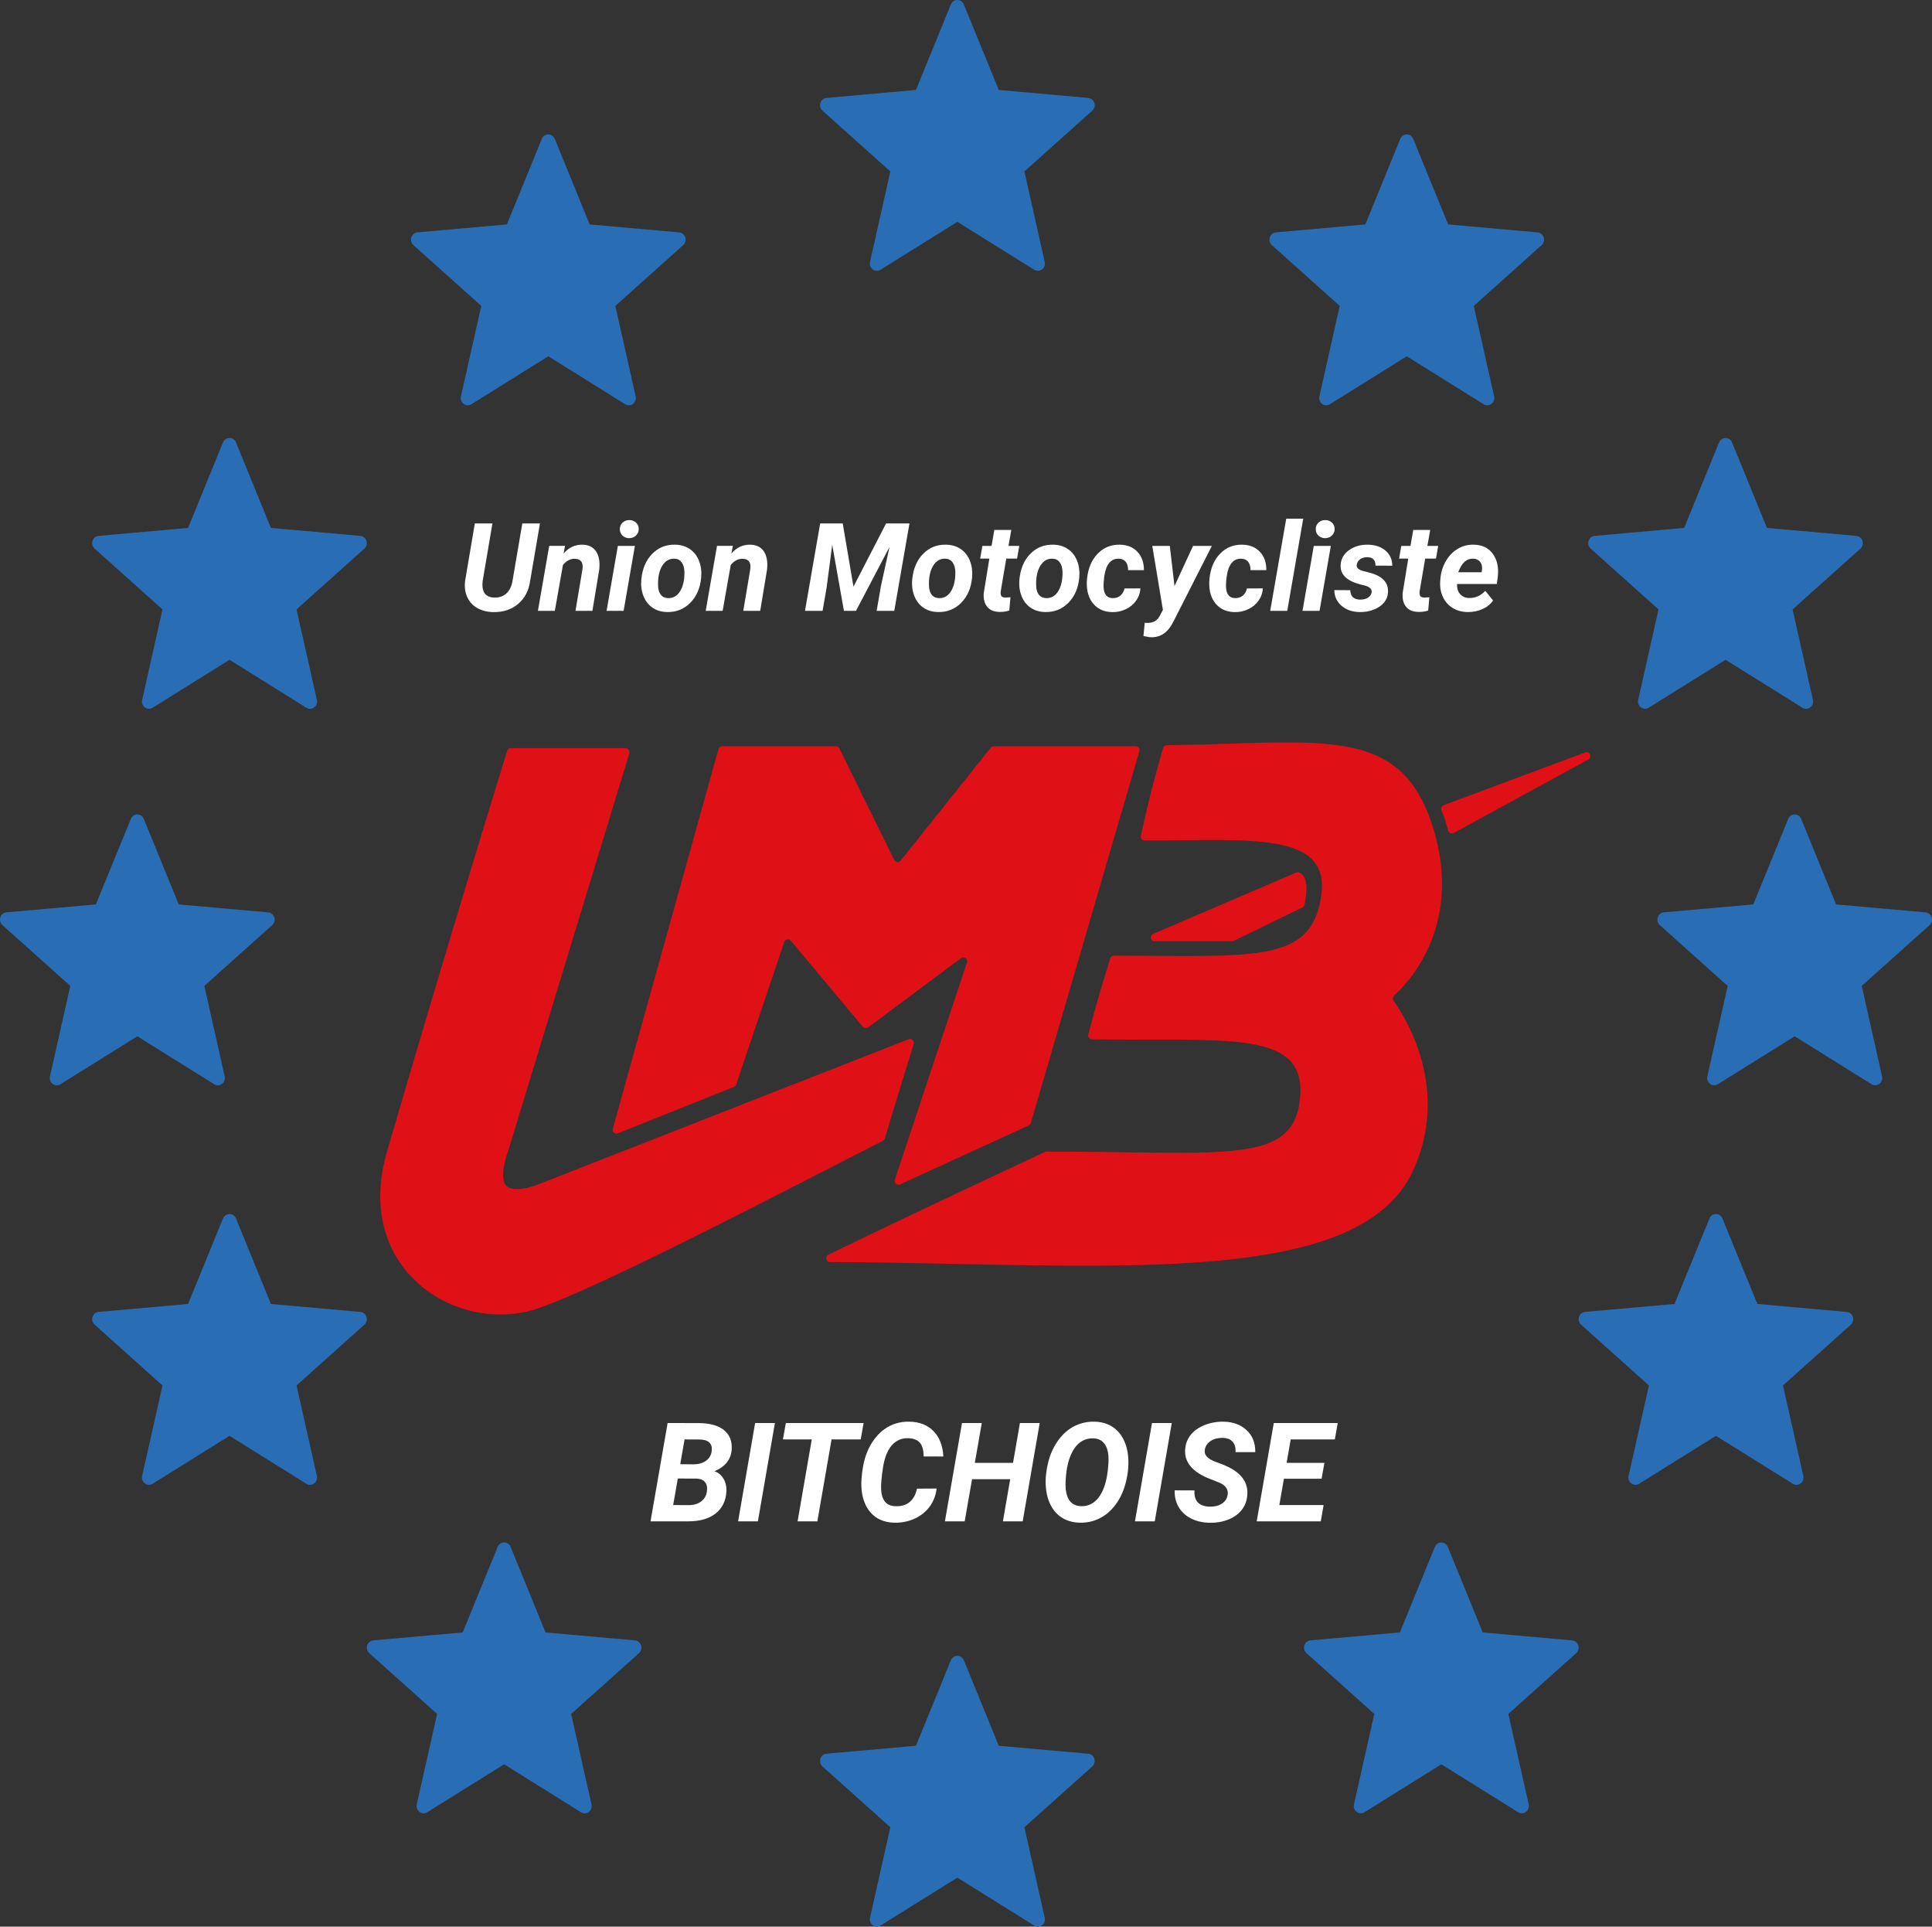
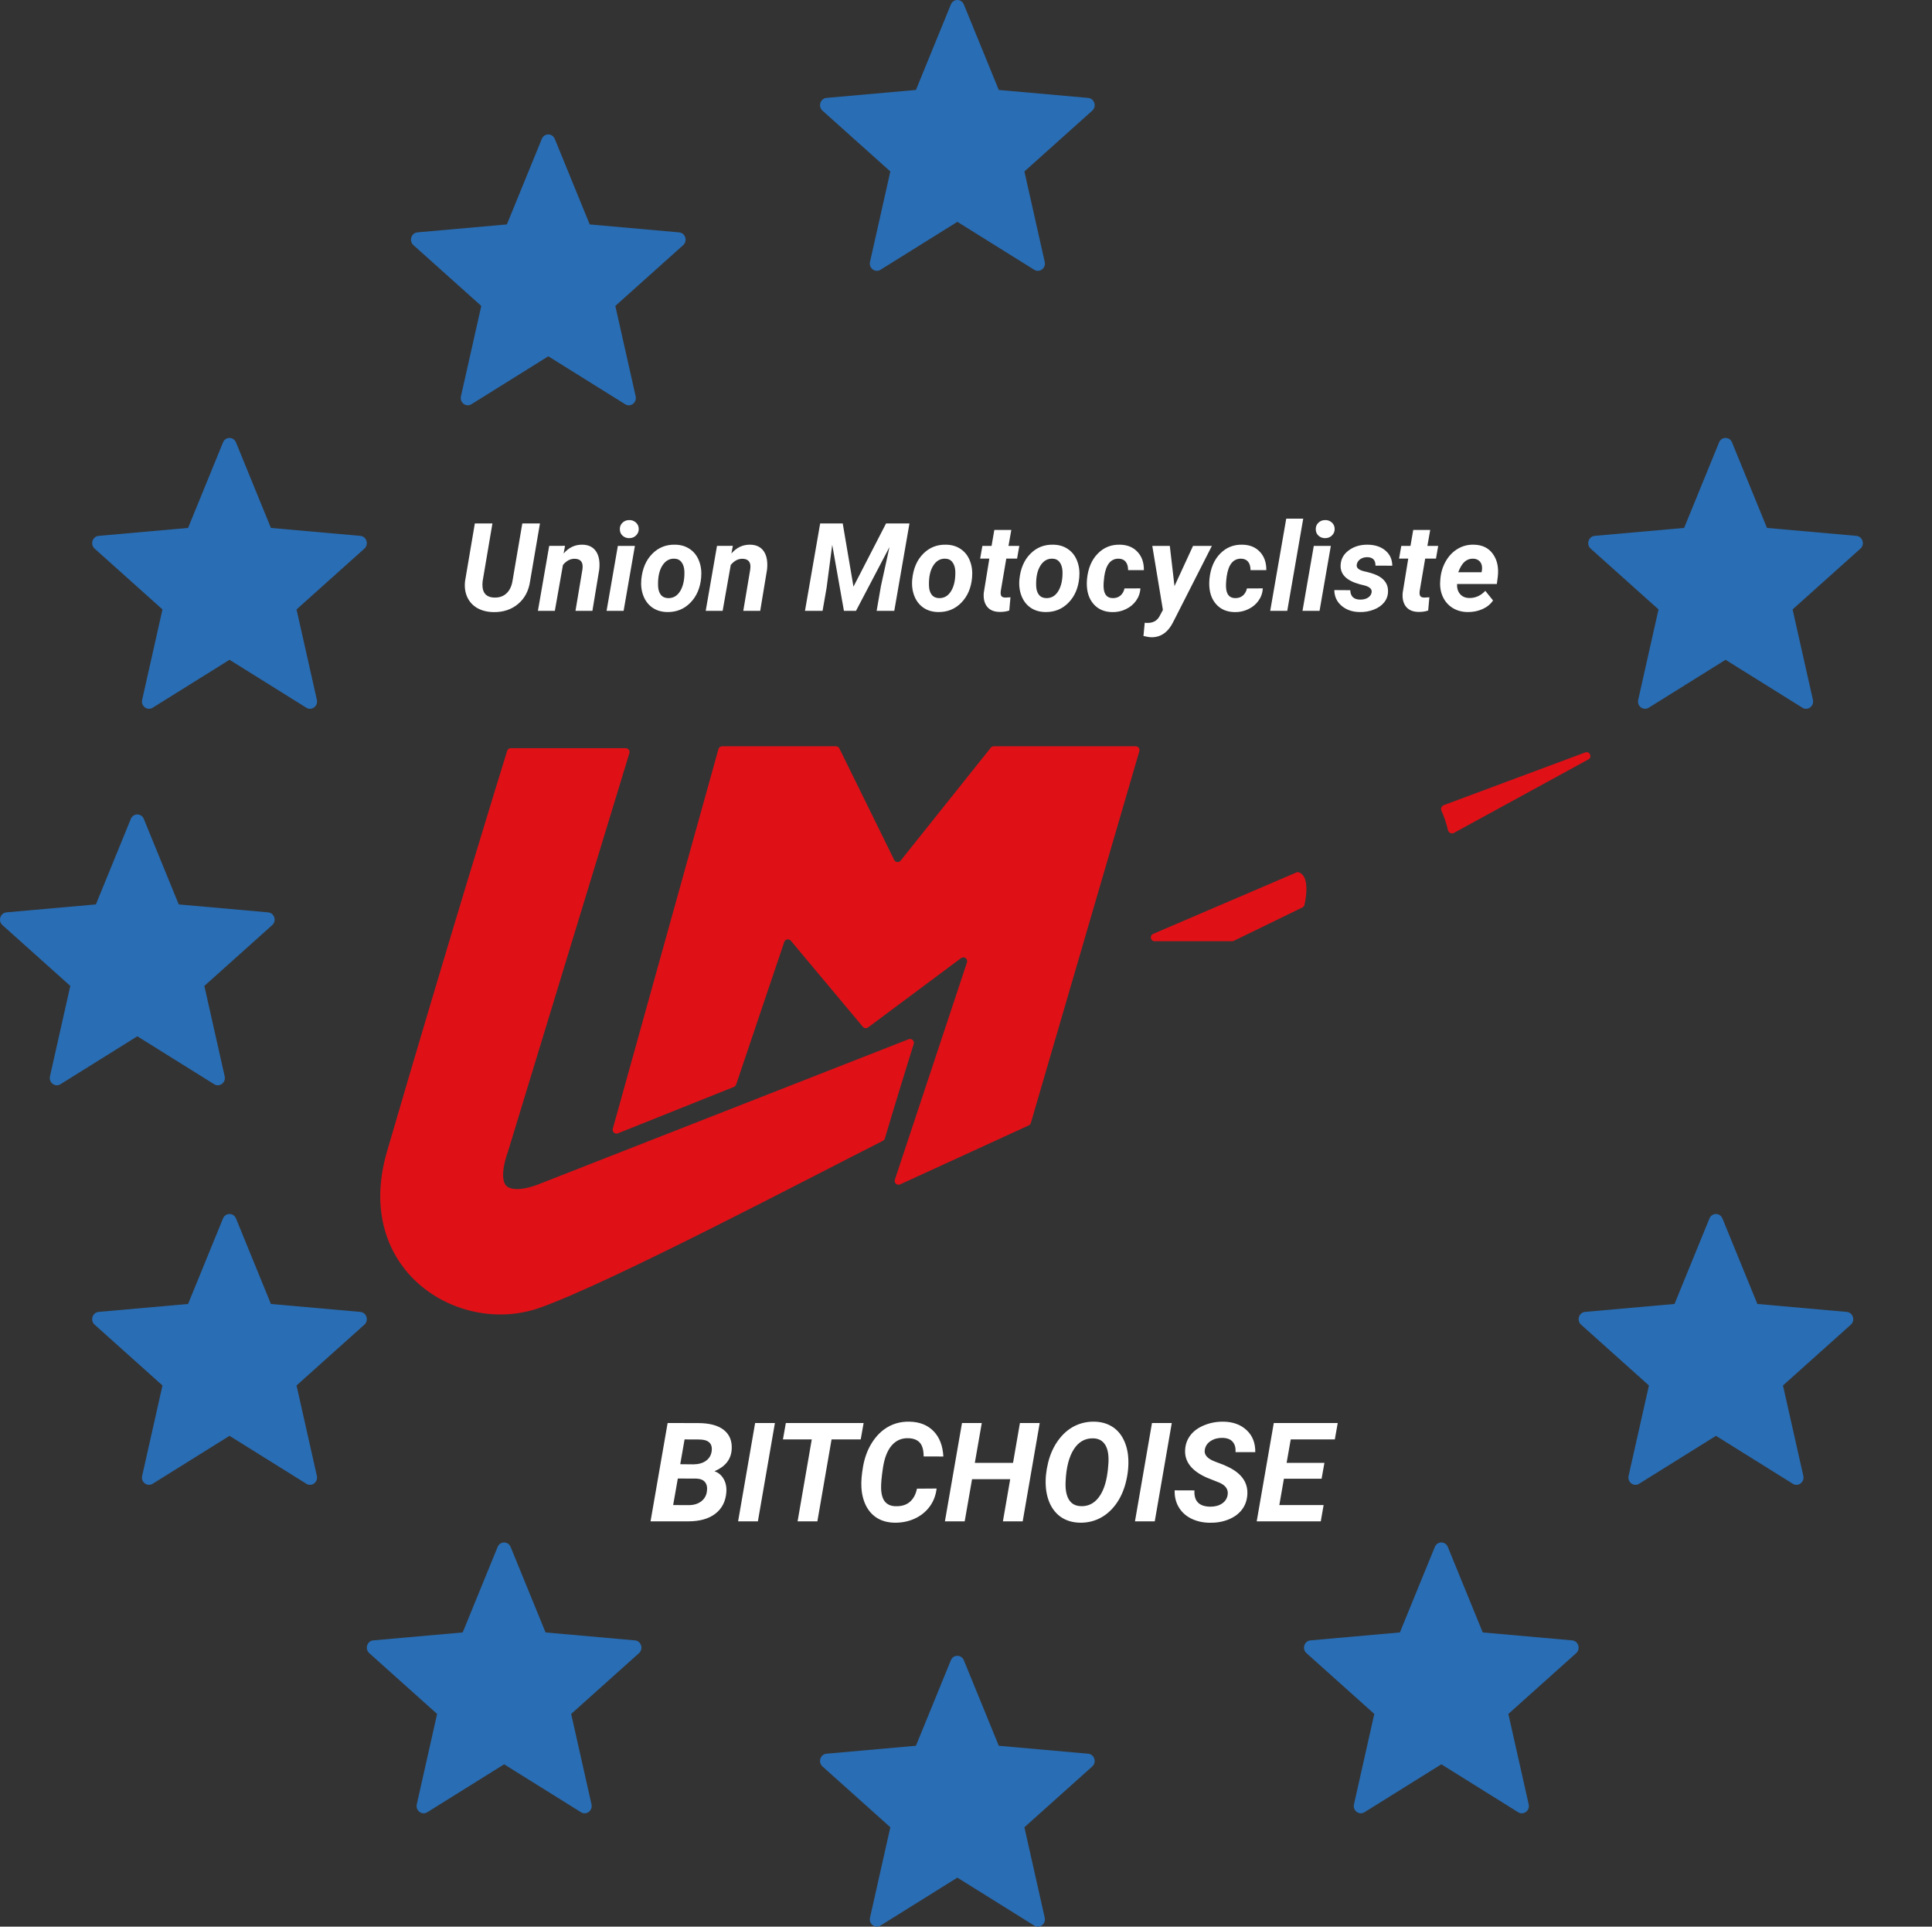
<svg xmlns="http://www.w3.org/2000/svg" width="1006" height="1003" viewBox="0 0 1006 1003" fill="none">
  <rect x="0" y="0" width="1006" height="1003" fill="#333333" stroke="none" />
  <path d="M501.881 864.322L520.071 908.836L566.638 912.973C569.868 913.261 571.182 917.428 568.73 919.621L533.408 951.263L543.993 998.334C544.727 1001.61 541.299 1004.18 538.524 1002.44L498.505 977.485L458.485 1002.44C455.703 1004.17 452.282 1001.6 453.016 998.334L463.601 951.263L428.272 919.614C425.82 917.42 427.127 913.253 430.364 912.965L476.931 908.829L495.121 864.322C496.383 861.226 500.619 861.226 501.881 864.322V864.322Z" fill="#296DB4" />
  <path d="M265.881 805.322L284.071 849.836L330.638 853.973C333.868 854.261 335.182 858.428 332.73 860.621L297.408 892.263L307.993 939.334C308.727 942.605 305.299 945.178 302.524 943.44L262.505 918.485L222.485 943.44C219.703 945.171 216.282 942.598 217.016 939.334L227.601 892.263L192.272 860.614C189.82 858.42 191.127 854.253 194.364 853.965L240.931 849.829L259.121 805.322C260.383 802.226 264.619 802.226 265.881 805.322V805.322Z" fill="#296DB4" />
  <path d="M122.881 634.322L141.071 678.836L187.638 682.973C190.868 683.261 192.182 687.428 189.73 689.621L154.408 721.263L164.993 768.334C165.727 771.605 162.299 774.178 159.524 772.44L119.505 747.485L79.485 772.44C76.703 774.171 73.282 771.598 74.016 768.334L84.601 721.263L49.272 689.614C46.82 687.42 48.127 683.253 51.364 682.965L97.931 678.829L116.121 634.322C117.383 631.226 121.619 631.226 122.881 634.322V634.322Z" fill="#296DB4" />
  <path d="M74.881 426.322L93.071 470.836L139.638 474.973C142.868 475.261 144.182 479.428 141.73 481.621L106.408 513.263L116.993 560.334C117.727 563.605 114.299 566.178 111.524 564.44L71.505 539.485L31.485 564.44C28.703 566.171 25.282 563.598 26.016 560.334L36.601 513.263L1.272 481.614C-1.18 479.42 0.127 475.253 3.364 474.965L49.931 470.829L68.121 426.322C69.383 423.226 73.619 423.226 74.881 426.322V426.322Z" fill="#296DB4" />
  <path d="M122.881 230.322L141.071 274.836L187.638 278.973C190.868 279.261 192.182 283.428 189.73 285.621L154.408 317.263L164.993 364.334C165.727 367.605 162.299 370.178 159.524 368.44L119.505 343.485L79.485 368.44C76.703 370.171 73.282 367.598 74.016 364.334L84.601 317.263L49.272 285.614C46.82 283.42 48.127 279.253 51.364 278.965L97.931 274.829L116.121 230.322C117.383 227.226 121.619 227.226 122.881 230.322V230.322Z" fill="#296DB4" />
  <path d="M288.881 72.323L307.071 116.836L353.638 120.973C356.868 121.261 358.182 125.428 355.73 127.621L320.408 159.263L330.993 206.334C331.727 209.605 328.299 212.178 325.524 210.44L285.505 185.485L245.485 210.44C242.703 212.171 239.282 209.598 240.016 206.334L250.601 159.263L215.272 127.614C212.82 125.42 214.127 121.253 217.364 120.965L263.931 116.829L282.121 72.323C283.383 69.226 287.619 69.226 288.881 72.323V72.323Z" fill="#296DB4" />
  <path d="M501.881 2.322L520.071 46.836L566.638 50.973C569.868 51.261 571.182 55.428 568.73 57.621L533.408 89.263L543.993 136.334C544.727 139.605 541.299 142.178 538.524 140.44L498.505 115.485L458.485 140.44C455.703 142.171 452.282 139.598 453.016 136.334L463.601 89.263L428.272 57.614C425.82 55.42 427.127 51.253 430.364 50.965L476.931 46.829L495.121 2.322C496.383 -0.774 500.619 -0.774 501.881 2.322V2.322Z" fill="#296DB4" />
-   <path d="M735.881 72.323L754.071 116.836L800.638 120.973C803.868 121.261 805.182 125.428 802.73 127.621L767.408 159.263L777.993 206.334C778.727 209.605 775.299 212.178 772.524 210.44L732.505 185.485L692.485 210.44C689.703 212.171 686.282 209.598 687.016 206.334L697.601 159.263L662.272 127.614C659.82 125.42 661.127 121.253 664.364 120.965L710.931 116.829L729.121 72.323C730.383 69.226 734.619 69.226 735.881 72.323V72.323Z" fill="#296DB4" />
  <path d="M901.881 230.322L920.071 274.836L966.638 278.973C969.868 279.261 971.182 283.428 968.73 285.621L933.408 317.263L943.993 364.334C944.727 367.605 941.299 370.178 938.524 368.44L898.505 343.485L858.485 368.44C855.703 370.171 852.282 367.598 853.016 364.334L863.601 317.263L828.272 285.614C825.82 283.42 827.127 279.253 830.364 278.965L876.931 274.829L895.121 230.322C896.383 227.226 900.619 227.226 901.881 230.322V230.322Z" fill="#296DB4" />
-   <path d="M937.881 426.322L956.071 470.836L1002.64 474.973C1005.87 475.261 1007.18 479.428 1004.73 481.621L969.408 513.263L979.993 560.334C980.727 563.605 977.299 566.178 974.524 564.44L934.505 539.485L894.485 564.44C891.703 566.171 888.282 563.598 889.016 560.334L899.601 513.263L864.272 481.614C861.82 479.42 863.127 475.253 866.364 474.965L912.931 470.829L931.121 426.322C932.383 423.226 936.619 423.226 937.881 426.322V426.322Z" fill="#296DB4" />
  <path d="M896.881 634.322L915.071 678.836L961.638 682.973C964.868 683.261 966.182 687.428 963.73 689.621L928.408 721.263L938.993 768.334C939.727 771.605 936.299 774.178 933.524 772.44L893.505 747.485L853.485 772.44C850.703 774.171 847.282 771.598 848.016 768.334L858.601 721.263L823.272 689.614C820.82 687.42 822.127 683.253 825.364 682.965L871.931 678.829L890.121 634.322C891.383 631.226 895.619 631.226 896.881 634.322V634.322Z" fill="#296DB4" />
  <path d="M753.881 805.322L772.071 849.836L818.638 853.973C821.868 854.261 823.182 858.428 820.73 860.621L785.408 892.263L795.993 939.334C796.727 942.605 793.299 945.178 790.524 943.44L750.505 918.485L710.485 943.44C707.703 945.171 704.282 942.598 705.016 939.334L715.601 892.263L680.272 860.614C677.82 858.42 679.127 854.253 682.364 853.965L728.931 849.829L747.121 805.322C748.383 802.226 752.619 802.226 753.881 805.322V805.322Z" fill="#296DB4" />
-   <path d="M735.507 610C706.234 672.204 571.662 657.64 432.229 657.02C430.105 657.01 429.457 654.119 431.369 653.193C471.178 633.921 475.284 631.992 544.091 599.695C544.357 599.57 544.667 599.5 544.961 599.5C638.621 599.524 674.081 606.942 677.007 571C679.901 535.437 638.041 542.325 568.577 541.051C567.28 541.027 566.335 539.777 566.671 538.524C571.412 520.859 571.786 519.584 578.071 498.932C578.327 498.09 579.131 497.5 580.011 497.501C653.902 497.559 683.04 501.758 688.007 466C692.725 432.03 648.886 437.81 595.989 437.518C594.715 437.511 593.771 436.322 594.05 435.08C598.913 413.425 599.234 412.191 605.598 389.459C605.838 388.604 606.636 387.993 607.524 387.981C690.016 386.863 731.604 375.864 747.507 435.5C760.306 483.496 732.958 511.92 726.043 518.181C725.215 518.931 725.055 520.197 725.706 521.105C731.523 529.224 755.712 567.065 735.507 610Z" fill="#DF1117" />
  <path d="M374.099 389.964L319.091 587.605C318.647 589.201 320.223 590.614 321.76 589.999L382.15 565.843C382.693 565.625 383.114 565.18 383.302 564.626L408.366 490.379C408.866 488.899 410.793 488.537 411.795 489.735L449.293 534.55C449.974 535.364 451.172 535.504 452.022 534.87L500.41 498.799C501.979 497.63 504.12 499.176 503.504 501.033L465.955 614.136C465.405 615.795 467.098 617.312 468.687 616.584L535.676 585.881C536.203 585.639 536.6 585.18 536.763 584.623L593.259 391.06C593.633 389.78 592.673 388.5 591.339 388.5H517.469C516.861 388.5 516.286 388.777 515.906 389.252L468.973 448.037C468.058 449.183 466.263 448.988 465.615 447.672L437.056 389.617C436.72 388.933 436.024 388.5 435.262 388.5H376.026C375.128 388.5 374.34 389.099 374.099 389.964Z" fill="#DF1117" />
  <path d="M827.079 395.347L757.038 433.617C755.813 434.286 754.265 433.532 753.954 432.171C753.639 430.788 753.171 428.992 752.507 427C751.823 424.949 751.14 423.314 750.598 422.141C750.073 421.006 750.589 419.597 751.761 419.16L825.421 391.718C827.747 390.851 829.257 394.157 827.079 395.347Z" fill="#DF1117" />
  <path d="M675.129 454.162L600.463 486.162C598.464 487.018 599.076 490 601.251 490H641.546C641.849 490 642.148 489.931 642.421 489.798L678.192 472.396C678.71 472.144 679.094 471.683 679.223 471.122C679.697 469.074 680.727 463.824 680.007 459.5C679.28 455.139 676.876 454.236 675.912 454.049C675.646 453.997 675.378 454.055 675.129 454.162Z" fill="#DF1117" />
  <path d="M325.806 389.5H265.98C265.104 389.5 264.345 390.022 264.086 390.86C260.408 402.749 233.118 491.183 201.507 599.5C183.52 661.132 238.507 695.5 280.507 681C315.931 668.77 421.774 613.084 459.768 593.873C460.261 593.624 460.593 593.207 460.75 592.678C465.846 575.463 472.939 552.57 475.769 543.472C476.268 541.869 474.687 540.409 473.124 541.021L280.507 616.5C277.173 617.833 269.007 620.5 264.507 618C259.961 615.475 262.507 604.833 264.507 599.5L327.72 392.083C328.111 390.798 327.15 389.5 325.806 389.5Z" fill="#DF1117" />
  <path d="M281.156 272.5L276.031 302.5C275.323 307.521 273.24 311.49 269.781 314.406C266.323 317.323 262.031 318.74 256.906 318.656C253.698 318.594 250.906 317.896 248.531 316.562C246.177 315.208 244.438 313.312 243.312 310.875C242.188 308.417 241.802 305.635 242.156 302.531L247.25 272.5H256.406L251.312 302.562C251.167 303.729 251.156 304.823 251.281 305.844C251.698 309.219 253.708 310.969 257.312 311.094C259.896 311.177 262.01 310.469 263.656 308.969C265.302 307.469 266.365 305.323 266.844 302.531L271.969 272.5H281.156ZM294.219 284.156L293.469 288.156C296.177 285.01 299.458 283.479 303.312 283.562C306.5 283.625 308.854 284.792 310.375 287.062C311.896 289.333 312.448 292.479 312.031 296.5L308.469 318H299.656L303.281 296.406C303.385 295.594 303.406 294.854 303.344 294.188C303.073 292.062 301.74 290.969 299.344 290.906C297.031 290.823 294.958 291.896 293.125 294.125L288.906 318H280.094L285.969 284.188L294.219 284.156ZM324.719 318H315.844L321.719 284.188H330.594L324.719 318ZM322.75 275.594C322.708 274.198 323.167 273.042 324.125 272.125C325.083 271.208 326.24 270.75 327.594 270.75C328.927 270.708 330.083 271.115 331.062 271.969C332.042 272.823 332.552 273.927 332.594 275.281C332.635 276.573 332.198 277.698 331.281 278.656C330.385 279.615 329.208 280.115 327.75 280.156C326.438 280.198 325.281 279.802 324.281 278.969C323.302 278.135 322.792 277.01 322.75 275.594ZM351.562 283.562C354.542 283.604 357.104 284.375 359.25 285.875C361.417 287.354 363 289.406 364 292.031C365.021 294.635 365.385 297.531 365.094 300.719C364.615 306.094 362.74 310.448 359.469 313.781C356.219 317.094 352.198 318.708 347.406 318.625C344.469 318.583 341.927 317.833 339.781 316.375C337.635 314.896 336.052 312.854 335.031 310.25C334.01 307.646 333.646 304.771 333.938 301.625C334.479 296.042 336.375 291.604 339.625 288.312C342.875 285.021 346.854 283.438 351.562 283.562ZM342.656 304.844C342.698 306.844 343.167 308.427 344.062 309.594C344.958 310.74 346.219 311.333 347.844 311.375C350.552 311.458 352.677 310.219 354.219 307.656C355.76 305.073 356.479 301.688 356.375 297.5C356.292 295.5 355.802 293.906 354.906 292.719C354.031 291.51 352.771 290.885 351.125 290.844C348.5 290.76 346.396 292 344.812 294.562C343.25 297.104 342.531 300.531 342.656 304.844ZM381.594 284.156L380.844 288.156C383.552 285.01 386.833 283.479 390.688 283.562C393.875 283.625 396.229 284.792 397.75 287.062C399.271 289.333 399.823 292.479 399.406 296.5L395.844 318H387.031L390.656 296.406C390.76 295.594 390.781 294.854 390.719 294.188C390.448 292.062 389.115 290.969 386.719 290.906C384.406 290.823 382.333 291.896 380.5 294.125L376.281 318H367.469L373.344 284.188L381.594 284.156ZM438.812 272.5L444.406 305.406L461.375 272.5H473.562L465.656 318H456.469L458.719 305.031L463.156 284.781L445.719 318H439.438L433.344 283.625L430.406 306.031L428.312 318H419.156L427.062 272.5H438.812ZM492.625 283.562C495.604 283.604 498.167 284.375 500.312 285.875C502.479 287.354 504.062 289.406 505.062 292.031C506.083 294.635 506.448 297.531 506.156 300.719C505.677 306.094 503.802 310.448 500.531 313.781C497.281 317.094 493.26 318.708 488.469 318.625C485.531 318.583 482.99 317.833 480.844 316.375C478.698 314.896 477.115 312.854 476.094 310.25C475.073 307.646 474.708 304.771 475 301.625C475.542 296.042 477.438 291.604 480.688 288.312C483.938 285.021 487.917 283.438 492.625 283.562ZM483.719 304.844C483.76 306.844 484.229 308.427 485.125 309.594C486.021 310.74 487.281 311.333 488.906 311.375C491.615 311.458 493.74 310.219 495.281 307.656C496.823 305.073 497.542 301.688 497.438 297.5C497.354 295.5 496.865 293.906 495.969 292.719C495.094 291.51 493.833 290.885 492.188 290.844C489.562 290.76 487.458 292 485.875 294.562C484.312 297.104 483.594 300.531 483.719 304.844ZM526.594 275.875L525.125 284.188H530.75L529.594 290.812H523.969L521.094 307.75C520.969 308.812 521.052 309.625 521.344 310.188C521.635 310.75 522.344 311.052 523.469 311.094C523.802 311.115 524.698 311.062 526.156 310.938L525.531 317.844C523.969 318.365 522.281 318.604 520.469 318.562C517.573 318.521 515.417 317.615 514 315.844C512.583 314.073 512 311.677 512.25 308.656L515.156 290.812H510.375L511.531 284.188H516.312L517.75 275.875H526.594ZM548.438 283.562C551.417 283.604 553.979 284.375 556.125 285.875C558.292 287.354 559.875 289.406 560.875 292.031C561.896 294.635 562.26 297.531 561.969 300.719C561.49 306.094 559.615 310.448 556.344 313.781C553.094 317.094 549.073 318.708 544.281 318.625C541.344 318.583 538.802 317.833 536.656 316.375C534.51 314.896 532.927 312.854 531.906 310.25C530.885 307.646 530.521 304.771 530.812 301.625C531.354 296.042 533.25 291.604 536.5 288.312C539.75 285.021 543.729 283.438 548.438 283.562ZM539.531 304.844C539.573 306.844 540.042 308.427 540.938 309.594C541.833 310.74 543.094 311.333 544.719 311.375C547.427 311.458 549.552 310.219 551.094 307.656C552.635 305.073 553.354 301.688 553.25 297.5C553.167 295.5 552.677 293.906 551.781 292.719C550.906 291.51 549.646 290.885 548 290.844C545.375 290.76 543.271 292 541.688 294.562C540.125 297.104 539.406 300.531 539.531 304.844ZM579.344 311.375C580.969 311.417 582.323 310.979 583.406 310.062C584.49 309.125 585.198 307.885 585.531 306.344L593.812 306.312C593.667 308.688 592.917 310.823 591.562 312.719C590.229 314.615 588.438 316.094 586.188 317.156C583.958 318.219 581.604 318.719 579.125 318.656C575.021 318.594 571.771 317.177 569.375 314.406C566.979 311.635 565.823 307.948 565.906 303.344L566 301.625L566.031 301.281C566.594 295.781 568.448 291.427 571.594 288.219C574.74 284.99 578.625 283.438 583.25 283.562C587.062 283.646 590.083 284.896 592.312 287.312C594.562 289.708 595.667 292.875 595.625 296.812H587.406C587.406 295 587.01 293.573 586.219 292.531C585.427 291.49 584.24 290.927 582.656 290.844C578.448 290.719 575.896 293.792 575 300.062C574.688 302.333 574.573 304.25 574.656 305.812C574.865 309.458 576.427 311.312 579.344 311.375ZM611.562 305.125L621.219 284.188H631.031L611.25 323.094C609.833 326.073 608.167 328.26 606.25 329.656C604.354 331.052 602.156 331.75 599.656 331.75C598.677 331.75 597.26 331.531 595.406 331.094L596.062 324.219L597.281 324.281C600.156 324.365 602.26 323.312 603.594 321.125L605.531 317.531L600 284.188H609.125L611.562 305.125ZM643.094 311.375C644.719 311.417 646.073 310.979 647.156 310.062C648.24 309.125 648.948 307.885 649.281 306.344L657.562 306.312C657.417 308.688 656.667 310.823 655.312 312.719C653.979 314.615 652.188 316.094 649.938 317.156C647.708 318.219 645.354 318.719 642.875 318.656C638.771 318.594 635.521 317.177 633.125 314.406C630.729 311.635 629.573 307.948 629.656 303.344L629.75 301.625L629.781 301.281C630.344 295.781 632.198 291.427 635.344 288.219C638.49 284.99 642.375 283.438 647 283.562C650.812 283.646 653.833 284.896 656.062 287.312C658.312 289.708 659.417 292.875 659.375 296.812H651.156C651.156 295 650.76 293.573 649.969 292.531C649.177 291.49 647.99 290.927 646.406 290.844C642.198 290.719 639.646 293.792 638.75 300.062C638.438 302.333 638.323 304.25 638.406 305.812C638.615 309.458 640.177 311.312 643.094 311.375ZM670.281 318H661.406L669.75 270H678.594L670.281 318ZM687.094 318H678.219L684.094 284.188H692.969L687.094 318ZM685.125 275.594C685.083 274.198 685.542 273.042 686.5 272.125C687.458 271.208 688.615 270.75 689.969 270.75C691.302 270.708 692.458 271.115 693.438 271.969C694.417 272.823 694.927 273.927 694.969 275.281C695.01 276.573 694.573 277.698 693.656 278.656C692.76 279.615 691.583 280.115 690.125 280.156C688.812 280.198 687.656 279.802 686.656 278.969C685.677 278.135 685.167 277.01 685.125 275.594ZM714.188 308.469C714.521 306.802 713.365 305.594 710.719 304.844L707.875 304.125C701.146 302.271 697.875 299 698.062 294.312C698.167 291.125 699.573 288.531 702.281 286.531C705.01 284.51 708.292 283.521 712.125 283.562C715.938 283.604 719.021 284.615 721.375 286.594C723.729 288.573 724.927 291.208 724.969 294.5L716.219 294.469C716.26 291.573 714.823 290.104 711.906 290.062C710.531 290.062 709.333 290.406 708.312 291.094C707.312 291.781 706.698 292.708 706.469 293.875C706.156 295.542 707.417 296.719 710.25 297.406L711.5 297.688C714.375 298.375 716.573 299.167 718.094 300.062C719.615 300.938 720.781 302.031 721.594 303.344C722.427 304.656 722.812 306.229 722.75 308.062C722.688 310.208 721.99 312.083 720.656 313.688C719.344 315.292 717.531 316.531 715.219 317.406C712.927 318.281 710.51 318.688 707.969 318.625C704.219 318.583 701.094 317.51 698.594 315.406C696.094 313.281 694.823 310.542 694.781 307.188L703.094 307.25C703.177 310.479 704.906 312.115 708.281 312.156C709.906 312.156 711.24 311.823 712.281 311.156C713.344 310.49 713.979 309.594 714.188 308.469ZM744.719 275.875L743.25 284.188H748.875L747.719 290.812H742.094L739.219 307.75C739.094 308.812 739.177 309.625 739.469 310.188C739.76 310.75 740.469 311.052 741.594 311.094C741.927 311.115 742.823 311.062 744.281 310.938L743.656 317.844C742.094 318.365 740.406 318.604 738.594 318.562C735.698 318.521 733.542 317.615 732.125 315.844C730.708 314.073 730.125 311.677 730.375 308.656L733.281 290.812H728.5L729.656 284.188H734.438L735.875 275.875H744.719ZM764.219 318.625C761.26 318.604 758.635 317.885 756.344 316.469C754.073 315.031 752.375 313.073 751.25 310.594C750.125 308.094 749.688 305.344 749.938 302.344L750.031 301.094C750.344 297.802 751.302 294.781 752.906 292.031C754.51 289.281 756.573 287.167 759.094 285.688C761.615 284.188 764.406 283.479 767.469 283.562C771.823 283.646 775.115 285.25 777.344 288.375C779.594 291.479 780.448 295.417 779.906 300.188L779.406 304.031H758.688C758.604 306.219 759.135 307.969 760.281 309.281C761.427 310.594 762.99 311.271 764.969 311.312C768.177 311.396 770.99 310.156 773.406 307.594L777.438 312.594C776.167 314.51 774.333 316.01 771.938 317.094C769.542 318.156 766.969 318.667 764.219 318.625ZM767.031 290.844C765.406 290.802 763.958 291.312 762.688 292.375C761.438 293.438 760.312 295.281 759.312 297.906H771.438L771.625 297.094C771.75 296.26 771.76 295.469 771.656 294.719C771.448 293.51 770.938 292.573 770.125 291.906C769.312 291.219 768.281 290.865 767.031 290.844Z" fill="white" />
  <path d="M338.738 792L347.633 740.812L363.594 740.848C369.523 740.871 373.977 742.078 376.953 744.469C379.93 746.859 381.277 750.223 380.996 754.559C380.668 759.738 377.68 763.523 372.031 765.914C374.07 766.617 375.652 767.941 376.777 769.887C377.902 771.809 378.383 774.082 378.219 776.707C377.891 781.535 375.992 785.297 372.523 787.992C369.078 790.664 364.367 792 358.391 792H338.738ZM352.941 769.711L350.516 783.527L358.637 783.562C361.168 783.562 363.289 782.941 365 781.699C366.711 780.434 367.73 778.734 368.059 776.602C368.387 774.492 368.094 772.852 367.18 771.68C366.289 770.484 364.777 769.84 362.645 769.746L352.941 769.711ZM354.207 762.258L361.203 762.328C363.805 762.281 365.926 761.672 367.566 760.5C369.23 759.328 370.227 757.699 370.555 755.613C371.141 751.488 368.973 749.414 364.051 749.391L356.457 749.355L354.207 762.258ZM394.637 792H384.336L393.195 740.812H403.496L394.637 792ZM448.18 749.355H432.992L425.609 792H415.309L422.691 749.355H407.68L409.191 740.812H449.691L448.18 749.355ZM487.695 774.914C487.297 778.453 486.09 781.594 484.074 784.336C482.059 787.055 479.434 789.152 476.199 790.629C472.965 792.082 469.473 792.773 465.723 792.703C462.348 792.633 459.406 791.859 456.898 790.383C454.391 788.883 452.41 786.727 450.957 783.914C449.527 781.078 448.719 777.82 448.531 774.141C448.367 771.258 448.66 767.672 449.41 763.383C450.184 759.094 451.543 755.285 453.488 751.957C455.457 748.629 457.789 745.992 460.484 744.047C464.281 741.328 468.617 740.016 473.492 740.109C478.789 740.203 482.984 741.844 486.078 745.031C489.195 748.195 490.906 752.602 491.211 758.25L480.945 758.215C480.945 754.98 480.301 752.613 479.012 751.113C477.723 749.613 475.719 748.816 473 748.723C469.484 748.605 466.59 749.859 464.316 752.484C462.066 755.109 460.555 758.941 459.781 763.98C459.031 768.879 458.703 772.547 458.797 774.984C458.914 778.078 459.605 780.363 460.871 781.84C462.137 783.293 463.906 784.055 466.18 784.125C469.32 784.242 471.828 783.504 473.703 781.91C475.602 780.293 476.855 777.984 477.465 774.984L487.695 774.914ZM532.52 792H522.219L526.016 770.062H506.152L502.32 792H492.02L500.914 740.812H511.215L507.594 761.555H527.492L531.078 740.812H541.379L532.52 792ZM562.297 792.703C558.898 792.633 555.898 791.836 553.297 790.312C550.719 788.766 548.668 786.551 547.145 783.668C545.645 780.762 544.777 777.434 544.543 773.684C544.285 769.84 544.695 765.738 545.773 761.379C546.852 757.02 548.586 753.188 550.977 749.883C553.367 746.578 556.168 744.105 559.379 742.465C562.613 740.824 566.105 740.039 569.855 740.109C573.301 740.18 576.312 741 578.891 742.57C581.469 744.117 583.496 746.355 584.973 749.285C586.449 752.191 587.293 755.496 587.504 759.199C587.738 763.324 587.293 767.566 586.168 771.926C585.043 776.285 583.297 780.059 580.93 783.246C578.562 786.434 575.785 788.824 572.598 790.418C569.434 792.012 566 792.773 562.297 792.703ZM576.887 765L577.168 761.66C577.402 757.488 576.84 754.324 575.48 752.168C574.145 750.012 572.105 748.887 569.363 748.793C565.074 748.652 561.664 750.551 559.133 754.488C556.625 758.426 555.207 763.934 554.879 771.012C554.645 775.16 555.195 778.359 556.531 780.609C557.867 782.836 559.941 783.996 562.754 784.09C566.434 784.254 569.48 782.824 571.895 779.801C574.309 776.754 575.891 772.453 576.641 766.898L576.887 765ZM601.285 792H590.984L599.844 740.812H610.145L601.285 792ZM639.219 778.324C639.711 775.535 638.34 773.402 635.105 771.926L628.32 769.219C620.445 765.703 616.707 760.863 617.105 754.699C617.27 751.84 618.207 749.309 619.918 747.105C621.629 744.902 624.031 743.18 627.125 741.938C630.219 740.672 633.559 740.062 637.145 740.109C642.09 740.203 646.086 741.68 649.133 744.539C652.18 747.375 653.68 751.184 653.633 755.965H643.367C643.484 753.645 642.969 751.84 641.82 750.551C640.695 749.262 638.938 748.594 636.547 748.547C634.203 748.5 632.164 749.039 630.43 750.164C628.695 751.266 627.664 752.789 627.336 754.734C626.891 757.289 628.602 759.316 632.469 760.816L637.109 762.574L639.781 763.805C646.695 767.227 649.93 772.031 649.484 778.219C649.273 781.242 648.301 783.855 646.566 786.059C644.855 788.238 642.512 789.914 639.535 791.086C636.582 792.258 633.324 792.809 629.762 792.738C626.129 792.668 622.895 791.906 620.059 790.453C617.223 789 615.066 786.949 613.59 784.301C612.207 781.84 611.562 779.027 611.656 775.863L621.957 775.898C621.629 781.453 624.359 784.277 630.148 784.371C632.656 784.371 634.719 783.82 636.336 782.719C637.953 781.617 638.914 780.152 639.219 778.324ZM688.156 769.816H668.539L666.148 783.527H689.211L687.734 792H654.371L663.266 740.812H696.559L695.047 749.355H672.09L669.945 761.555H689.633L688.156 769.816Z" fill="white" />
</svg>